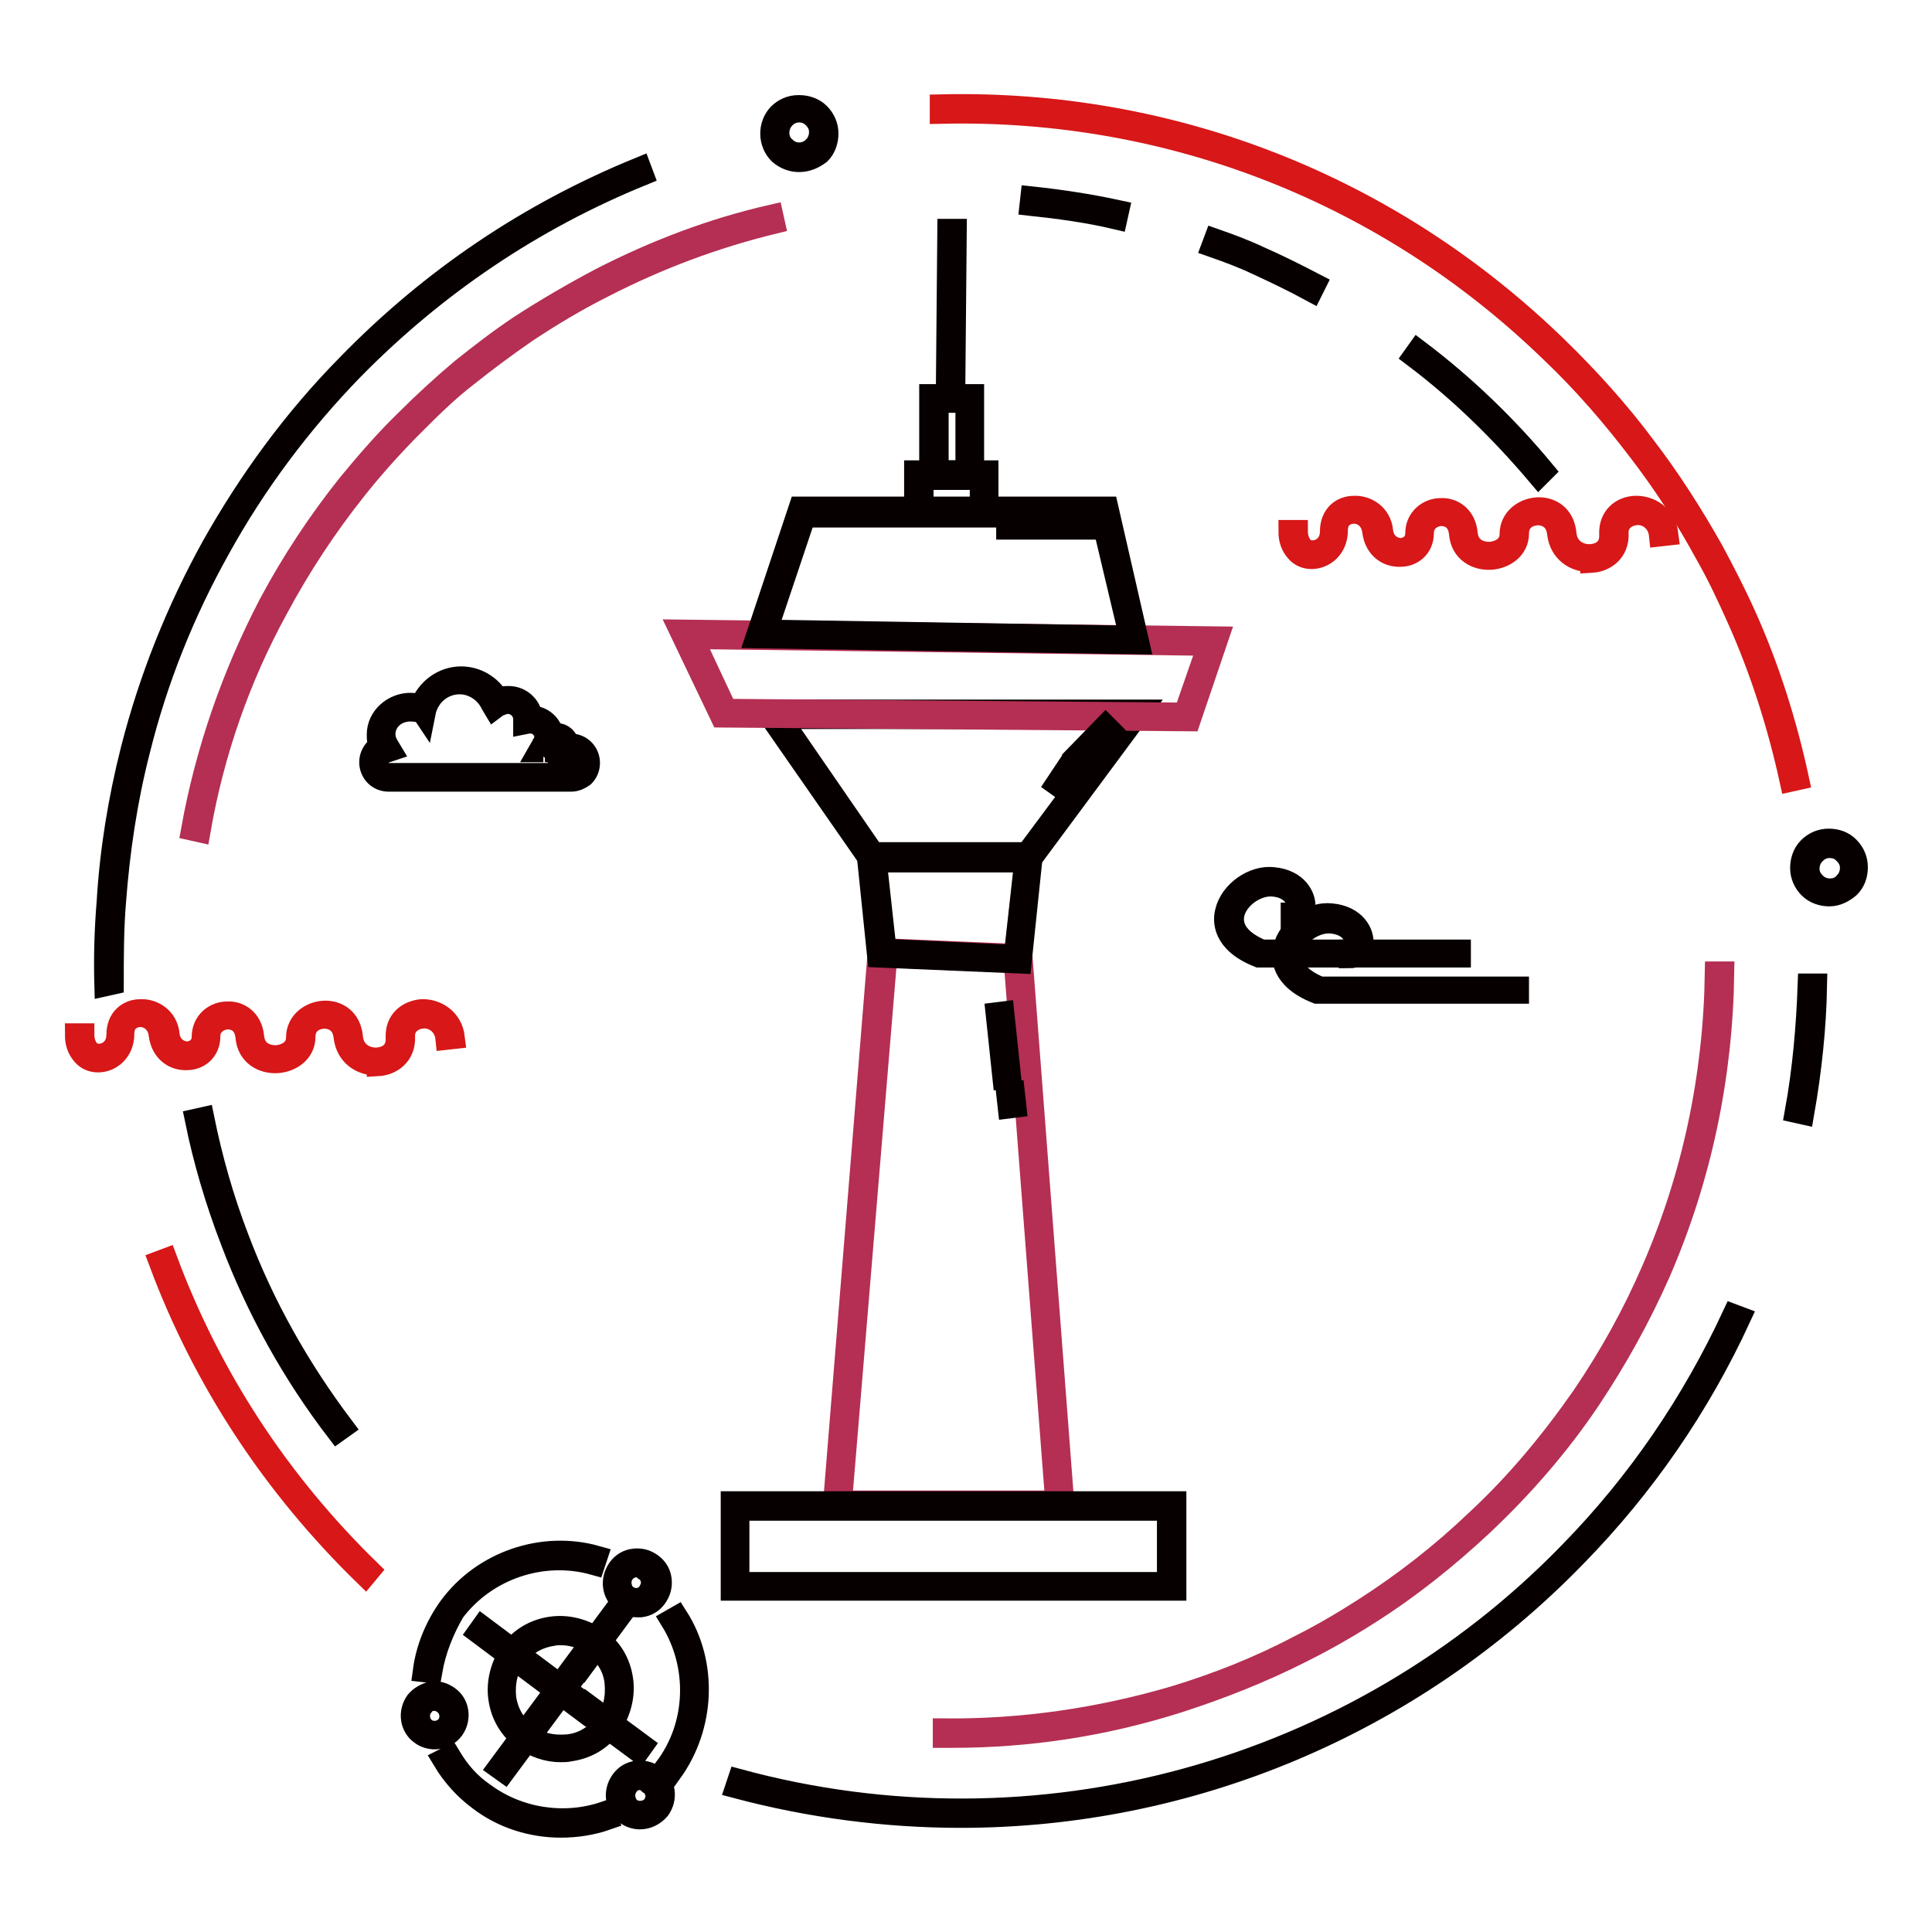
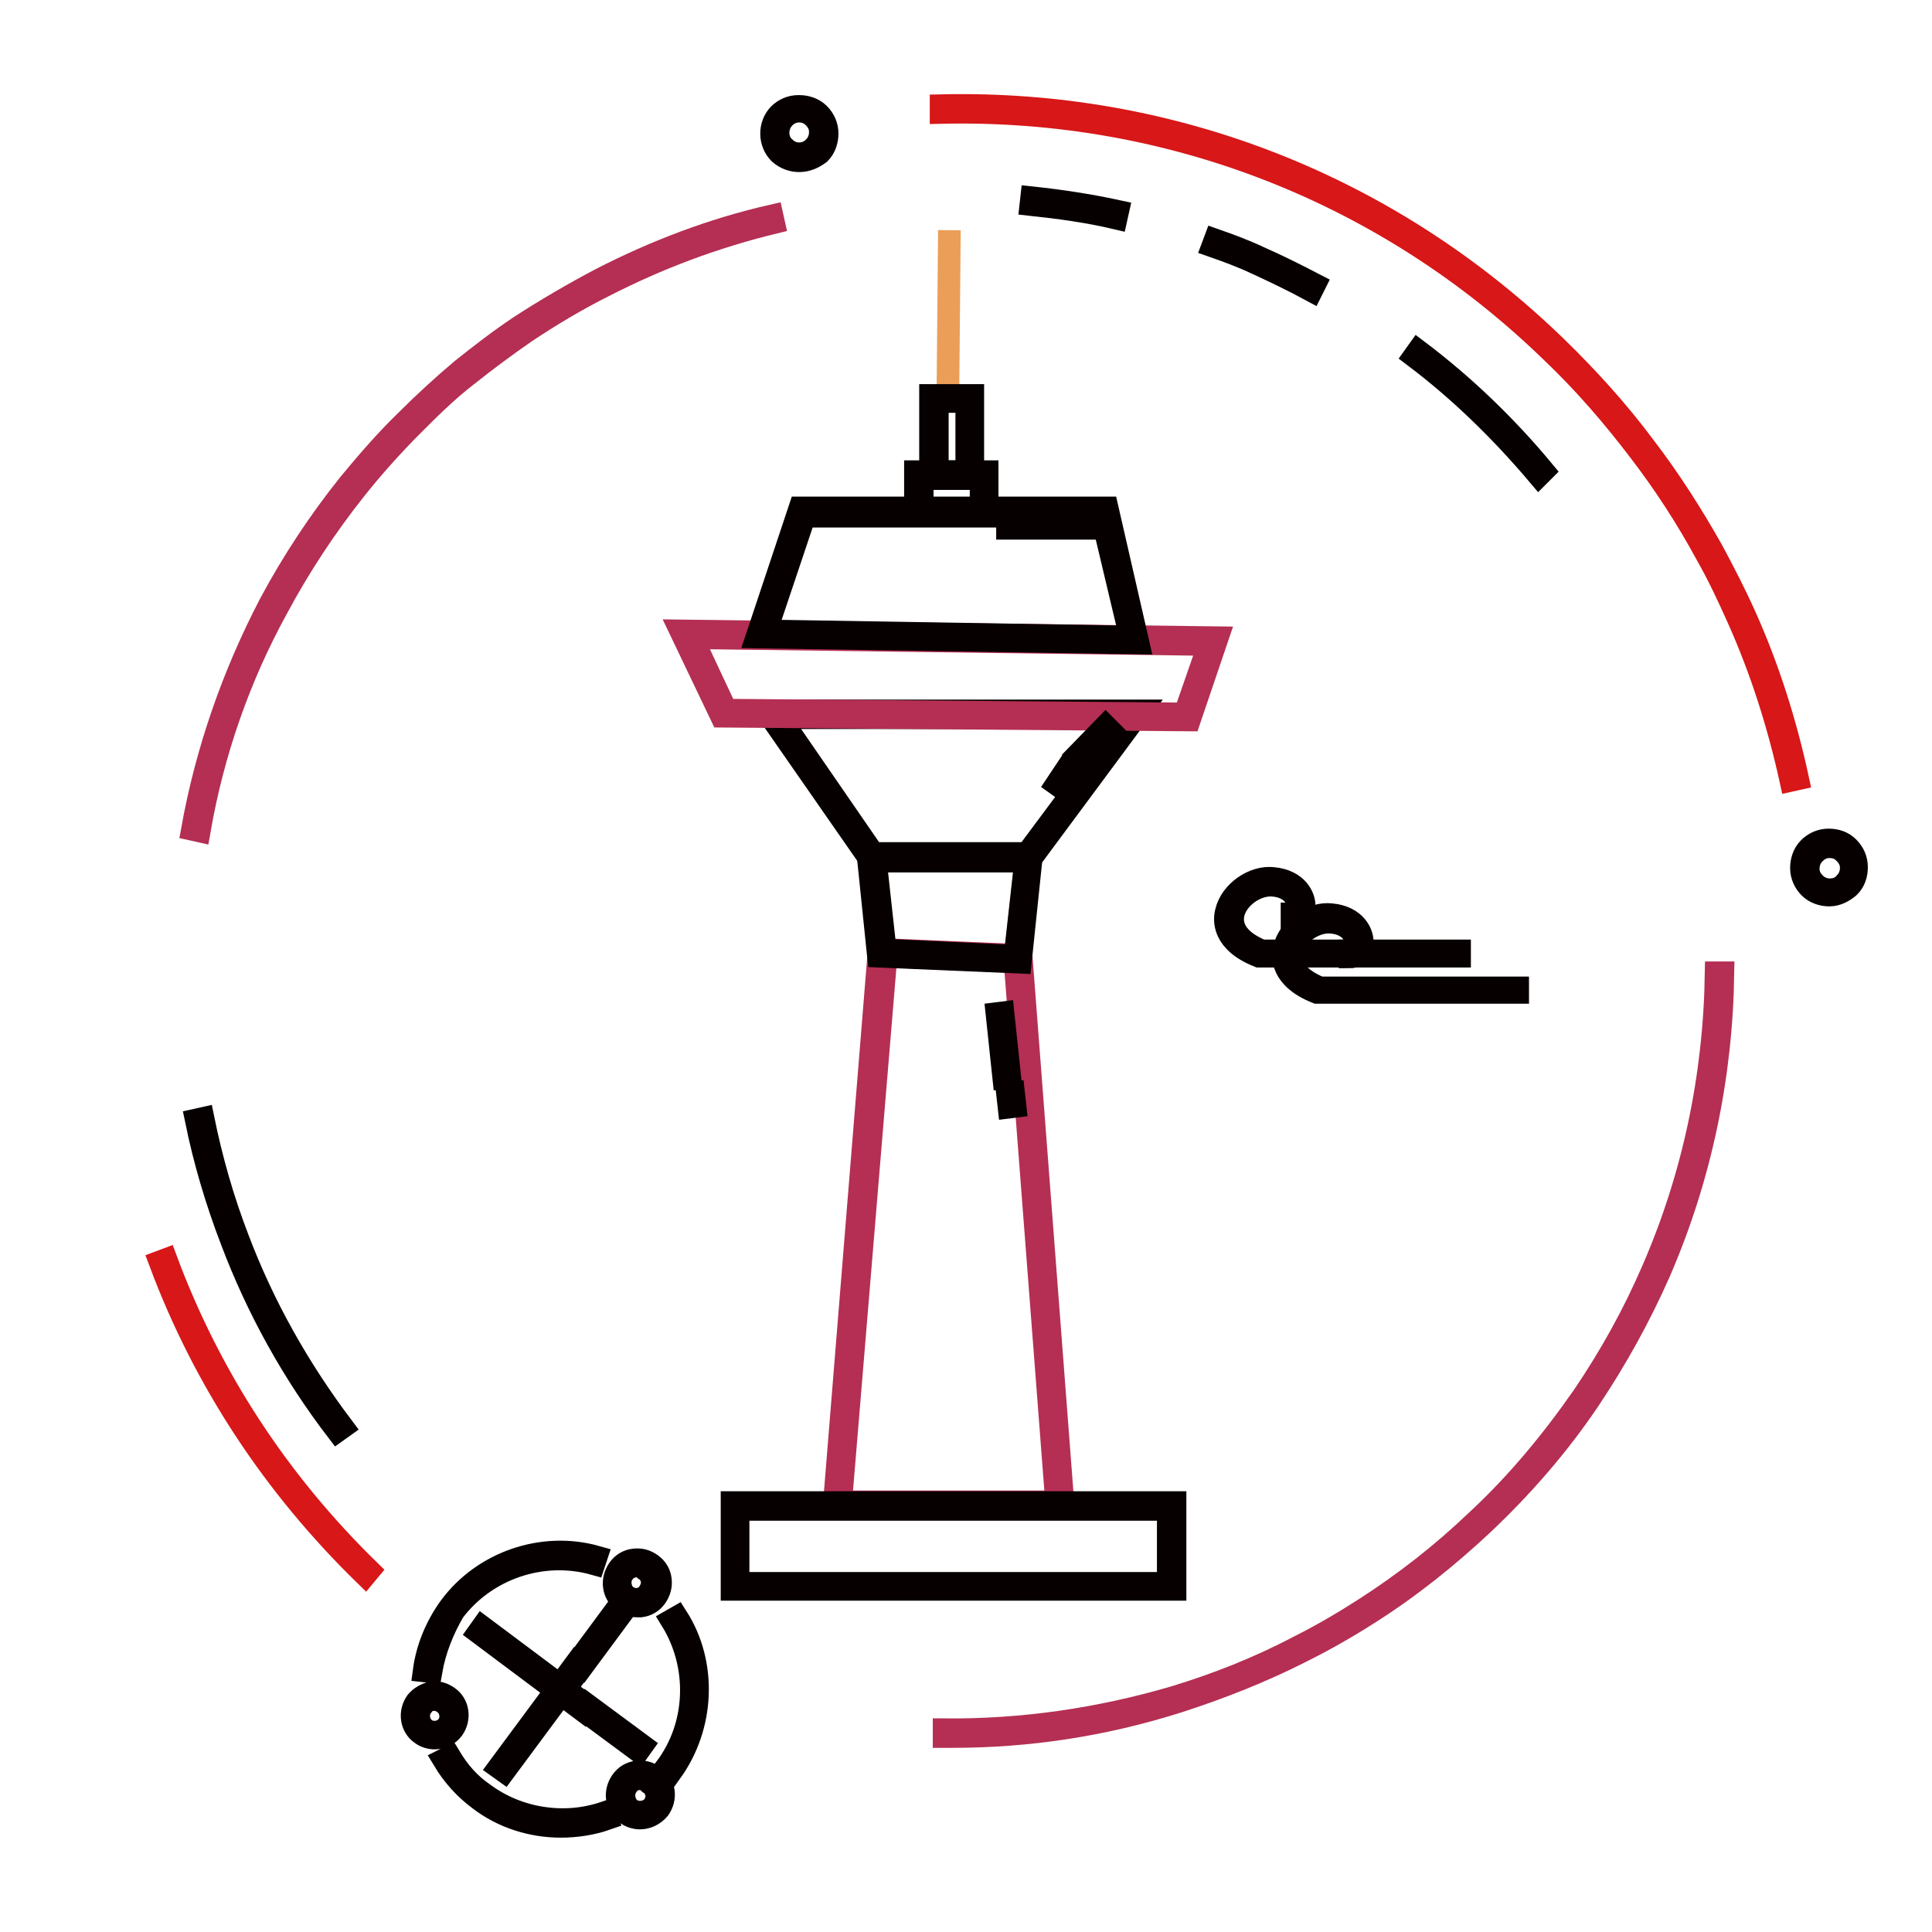
<svg xmlns="http://www.w3.org/2000/svg" version="1.1" x="0px" y="0px" viewBox="0 0 256 256" enable-background="new 0 0 256 256" xml:space="preserve">
  <g>
-     <path stroke-width="3" fill-opacity="0" stroke="#87b1cf" d="M75.7,99H75v-0.2c0-0.7-0.5-1.2-1.2-1.2c-0.4,0-0.8,0.2-0.9,0.4c0-0.2,0.1-0.3,0.1-0.4 c0-1.4-1.1-2.4-2.4-2.4h-0.4c0-1.4-1.2-2.6-2.6-2.6c-0.6,0-1.1,0.2-1.6,0.5c-0.8-1.8-2.6-3.1-4.7-3.1c-2.4,0-4.4,1.6-5,3.8 c-0.5-0.3-1.1-0.3-1.8-0.3c-2.1,0-3.9,1.6-3.9,3.6c0,0.7,0.2,1.3,0.5,1.8c-0.3,0.1-0.6,0.3-0.9,0.5c-0.3,0.3-0.6,0.9-0.6,1.4 c0,1.1,0.9,2,2,2h24.1c0.5,0,1-0.3,1.4-0.6c0.3-0.3,0.6-0.9,0.6-1.4C77.6,100,76.8,99,75.7,99z M72.4,99c0.1-0.1,0.1-0.2,0.1-0.2 L72.4,99L72.4,99z" />
    <path stroke-width="3" fill-opacity="0" stroke="#eb9e58" d="M116.6,126.2l18,0.8l5.6,72.5h-29.5L116.6,126.2z M115.3,113.4H136l-1.5,13.6l-18-0.8L115.3,113.4z  M102.2,94.6h47.9L136,113.4h-20.7L102.2,94.6z M97.1,199.5H155v10.7H97.1V199.5z M106.1,67.7l-5.4,16.2l49.4,0.8l-4-17H106.1z  M123.5,52.7h4.8v10.1h-4.8V52.7z M125.8,30.5l-0.2,21.8" />
    <path stroke-width="3" fill-opacity="0" stroke="#d71718" d="M48.4,208.7c-12.1-11.8-21.3-25.7-27.2-41.5l0.8-0.3c5.8,15.6,14.9,29.5,26.9,41.2L48.4,208.7z" />
-     <path stroke-width="3" fill-opacity="0" stroke="#070001" d="M14,130.5c-0.1-3.6,0-7.3,0.3-10.9c0.4-6.8,1.5-13.6,3.2-20.3c2.4-9.4,6-18.4,10.7-26.9 c4.9-8.7,10.8-16.8,17.9-24c11.1-11.4,24-20.1,38.7-26.1l0.3,0.8c-14.5,5.9-27.4,14.6-38.4,25.8C39.8,56,33.8,64,29,72.7 c-4.7,8.4-8.3,17.4-10.6,26.7c-1.7,6.6-2.7,13.4-3.2,20.1c-0.3,3.6-0.3,7.2-0.3,10.8L14,130.5L14,130.5z" />
    <path stroke-width="3" fill-opacity="0" stroke="#d71718" d="M237.3,103.4c-1.6-7.3-3.9-14.6-7-21.5c-1.3-2.9-2.6-5.7-4.2-8.5c-2.6-4.8-5.6-9.4-8.9-13.7 c-3.5-4.6-7.3-9-11.5-13c-21.8-21.2-50.6-32.5-81-31.8V14c30.7-0.7,59.6,10.7,81.6,32.1c4.2,4.1,8.1,8.4,11.6,13.1 c3.3,4.3,6.3,9,9,13.8c1.5,2.8,3,5.7,4.3,8.6c3.1,6.9,5.4,14.2,7,21.6L237.3,103.4L237.3,103.4z" />
-     <path stroke-width="3" fill-opacity="0" stroke="#070001" d="M238.9,147.5l-0.9-0.2c1-5.5,1.5-11.2,1.7-16.8h0.9C240.5,136.1,239.9,141.8,238.9,147.5z M127.3,240.7 c-9.9,0-19.9-1.3-29.7-3.9l0.3-0.9c39.5,10.7,81.8-0.9,110.2-30.2c9-9.2,16.2-19.8,21.6-31.4l0.8,0.3 c-5.4,11.7-12.7,22.3-21.7,31.5C187,228.6,157.5,240.7,127.3,240.7L127.3,240.7z M74.3,232c-1.8,0-3.4-0.6-4.9-1.6 c-1.8-1.3-2.9-3.2-3.2-5.4c-0.3-2.1,0.3-4.3,1.5-6.1c1.3-1.8,3.2-2.9,5.4-3.2c2.1-0.3,4.3,0.3,6.1,1.5c1.8,1.3,2.9,3.2,3.2,5.4 c0.3,2.1-0.3,4.3-1.5,6.1c-1.3,1.8-3.2,2.9-5.4,3.2C75.1,232,74.7,232,74.3,232z M74.3,216.5c-0.3,0-0.7,0-1.1,0.1 c-2,0.3-3.7,1.3-4.9,2.9c-1.2,1.5-1.6,3.5-1.4,5.5c0.3,2,1.3,3.7,2.9,4.9c1.5,1.2,3.5,1.6,5.5,1.4s3.7-1.3,4.9-2.9 c1.2-1.5,1.6-3.5,1.4-5.5s-1.3-3.7-2.9-4.9C77.4,217,75.9,216.5,74.3,216.5z" />
    <path stroke-width="3" fill-opacity="0" stroke="#070001" d="M66.1,234.2l10.3-13.9l0.7,0.5l-10.3,13.9L66.1,234.2z" />
    <path stroke-width="3" fill-opacity="0" stroke="#070001" d="M76.4,220.4l5.4-7.3l0.7,0.5l-5.4,7.3L76.4,220.4z M63.4,216.3l0.5-0.7L77.8,226l-0.5,0.7L63.4,216.3z" />
    <path stroke-width="3" fill-opacity="0" stroke="#070001" d="M77.3,226.6l0.5-0.7l7.3,5.4l-0.5,0.7L77.3,226.6z M74.3,242c-3.8,0-7.7-1.2-10.8-3.6 c-1.9-1.4-3.5-3.2-4.7-5.2l0.8-0.4c1.2,2,2.6,3.6,4.5,4.9c4.6,3.4,10.7,4.3,16,2.5l0.3,0.8C78.4,241.7,76.3,242,74.3,242z  M88.9,234.8l-0.7-0.5c4.3-5.7,4.5-13.6,0.8-19.6l0.7-0.4C93.6,220.4,93.3,228.7,88.9,234.8z M57.1,221.5l-0.9-0.1 c0.4-3,1.6-5.9,3.4-8.4c4.4-6,12.3-8.7,19.4-6.7l-0.3,0.9c-6.8-1.9-14.3,0.6-18.6,6.3C58.7,215.9,57.6,218.6,57.1,221.5L57.1,221.5 z M57.6,230.3c-0.6,0-1.3-0.2-1.8-0.6c-1.3-0.9-1.6-2.8-0.6-4.2c0.5-0.6,1.2-1,2-1.2c0.8-0.1,1.5,0.1,2.2,0.6 c1.3,0.9,1.6,2.8,0.6,4.2C59.4,229.9,58.5,230.3,57.6,230.3z M57.6,225.2h-0.3c-0.6,0.1-1,0.3-1.4,0.9c-0.7,0.9-0.5,2.3,0.4,3 c0.9,0.7,2.3,0.5,3-0.4c0.7-0.9,0.5-2.3-0.4-3C58.5,225.4,58.1,225.2,57.6,225.2z M84.4,212.8c-0.7,0-1.3-0.2-1.8-0.6 c-1.4-1-1.6-2.9-0.6-4.3c0.5-0.7,1.2-1.1,2-1.2c0.9-0.1,1.6,0.1,2.3,0.6c0.7,0.5,1.1,1.2,1.2,2c0.1,0.8-0.1,1.6-0.6,2.3 c-0.5,0.7-1.2,1.1-2,1.2H84.4z M82.6,208.4c-0.7,0.9-0.5,2.4,0.4,3.1c0.5,0.3,1,0.5,1.6,0.4c0.6-0.1,1.1-0.4,1.4-0.9 c0.3-0.5,0.5-1,0.4-1.6c-0.1-0.6-0.4-1.1-0.9-1.4C84.8,207.2,83.3,207.4,82.6,208.4z M84.8,240.9c-0.6,0-1.3-0.2-1.8-0.6 c-0.7-0.5-1.1-1.2-1.2-2s0.1-1.6,0.6-2.3c0.5-0.7,1.2-1.1,2-1.2c0.8-0.1,1.6,0.1,2.3,0.6c1.4,1,1.6,2.9,0.6,4.3 C86.6,240.5,85.7,240.9,84.8,240.9L84.8,240.9z M84.8,235.7h-0.3c-0.6,0.1-1.1,0.4-1.4,0.9c-0.7,0.9-0.5,2.4,0.4,3.1 c0.9,0.7,2.4,0.5,3.1-0.4c0.3-0.5,0.5-1,0.4-1.6s-0.4-1.1-0.9-1.4C85.7,235.9,85.3,235.7,84.8,235.7z M242.4,118.6 c-0.9,0-1.9-0.3-2.6-1s-1.1-1.6-1.1-2.6c0-0.9,0.3-1.9,1-2.6s1.6-1.1,2.6-1.1c1,0,1.9,0.3,2.6,1c0.7,0.7,1.1,1.6,1.1,2.6 s-0.3,1.9-1,2.6C244.3,118.1,243.4,118.6,242.4,118.6z M242.4,112.2c-0.8,0-1.4,0.3-2,0.9c-0.5,0.5-0.8,1.2-0.8,2 c0,0.8,0.3,1.4,0.9,2c0.5,0.5,1.2,0.8,2,0.8s1.5-0.3,2-0.9c0.5-0.5,0.8-1.2,0.8-2s-0.3-1.4-0.9-2S243.2,112.2,242.4,112.2z  M105.9,21.3c-0.9,0-1.8-0.3-2.6-1c-1.4-1.4-1.4-3.7-0.1-5.1c0.7-0.7,1.6-1.1,2.6-1.1h0.1c0.9,0,1.9,0.3,2.6,1 c0.7,0.7,1.1,1.6,1.1,2.6c0,0.9-0.3,1.9-1,2.6C107.8,20.9,106.9,21.3,105.9,21.3z M104,19.6c1.1,1.1,2.9,1,3.9-0.1 c0.5-0.5,0.8-1.2,0.8-2s-0.3-1.4-0.9-2c-1.1-1.1-2.9-1-3.9,0.1c-0.5,0.5-0.8,1.2-0.8,2S103.4,19.1,104,19.6z" />
-     <path stroke-width="3" fill-opacity="0" stroke="#d71718" d="M210.6,74.3c-1.9,0-3.8-1.2-4.1-3.6c-0.2-2-1.6-2.6-2.8-2.6c-1.4,0.1-2.6,0.9-2.6,2.6c0,2-1.8,3.2-3.6,3.3 c-1.8,0.1-3.8-0.9-4-3.3c-0.2-1.9-1.4-2.5-2.6-2.5c-1.2,0.1-2.4,0.9-2.4,2.4c0,2-1.5,3-2.9,3c-1.6,0.1-3.3-0.9-3.6-3.2 c-0.2-1.7-1.5-2.6-2.8-2.5c-1,0.1-2.1,0.7-2.1,2.4c0,2.3-1.7,3.6-3.3,3.6c-0.8,0-1.5-0.3-2-0.9c-0.6-0.7-0.9-1.5-0.9-2.6h0.9 c0,0.9,0.3,1.6,0.7,2.1c0.3,0.4,0.9,0.6,1.4,0.6c1.2,0,2.5-0.9,2.5-2.7c0-2.1,1.4-3.2,3-3.2c1.6-0.1,3.5,1,3.7,3.2 c0.2,1.7,1.5,2.4,2.6,2.4c1-0.1,2-0.8,2-2.1c0-2,1.6-3.2,3.2-3.2c1.5-0.1,3.2,0.9,3.4,3.2c0.2,1.9,1.6,2.6,3.1,2.6 c1.4-0.1,2.8-0.9,2.8-2.5c0-2.1,1.8-3.3,3.5-3.4c1.7-0.1,3.5,0.9,3.7,3.4c0.2,2,1.9,2.9,3.4,2.8c1.4-0.1,2.7-0.9,2.6-2.8 c-0.1-2.3,1.5-3.5,3.2-3.6c1.9-0.1,4,1.1,4.3,3.6l-0.9,0.1c-0.2-2-1.9-3-3.3-2.8c-1.1,0.1-2.5,0.9-2.4,2.6c0.1,2.4-1.7,3.6-3.4,3.7 C210.9,74.3,210.7,74.3,210.6,74.3L210.6,74.3z M49.8,141c-1.9,0-3.8-1.2-4.1-3.6c-0.2-2-1.6-2.6-2.8-2.6c-1.4,0.1-2.6,0.9-2.6,2.6 c0,2-1.8,3.2-3.6,3.3c-1.8,0.1-3.8-0.9-4-3.3c-0.2-1.9-1.4-2.5-2.6-2.5c-1.2,0.1-2.4,0.9-2.4,2.4c0,2-1.5,3-2.9,3 c-1.6,0.1-3.3-0.9-3.6-3.2c-0.2-1.7-1.5-2.6-2.8-2.5c-1,0.1-2.1,0.7-2.1,2.4c0,2.3-1.7,3.6-3.3,3.6c-0.8,0-1.5-0.3-2-0.9 c-0.6-0.7-0.9-1.5-0.9-2.6h0.9c0,0.9,0.3,1.6,0.7,2.1c0.3,0.4,0.9,0.6,1.4,0.6c1.2,0,2.5-0.9,2.5-2.7c0-2.1,1.4-3.2,3-3.2 c1.6-0.1,3.5,1,3.7,3.2c0.2,1.7,1.5,2.4,2.6,2.4c1-0.1,2-0.8,2-2.1c0-2,1.6-3.2,3.2-3.2c1.5-0.1,3.2,0.9,3.4,3.2 c0.2,1.9,1.6,2.6,3.1,2.6c1.4-0.1,2.8-0.9,2.8-2.5c0-2.1,1.8-3.3,3.5-3.4c1.7-0.1,3.5,0.9,3.7,3.4c0.2,2,1.9,2.9,3.4,2.8 c1.4-0.1,2.7-0.9,2.6-2.8c-0.1-2.3,1.5-3.4,3.2-3.6c1.9-0.1,4,1.1,4.3,3.6l-0.9,0.1c-0.2-2-1.9-3-3.3-2.8c-1.1,0.1-2.5,0.9-2.4,2.6 c0.1,2.4-1.7,3.6-3.4,3.7C50.1,141,49.9,141,49.8,141z" />
-     <path stroke-width="3" fill-opacity="0" stroke="#070001" d="M173.8,38.5c-2.4-1.3-4.9-2.5-7.3-3.6c-1.9-0.9-3.8-1.6-5.8-2.3l0.3-0.8c2,0.7,3.9,1.4,5.8,2.3 c2.5,1.1,4.9,2.3,7.4,3.6L173.8,38.5L173.8,38.5z M147.9,28.9c-3.8-0.9-7.6-1.4-11.3-1.8l0.1-0.9c3.8,0.4,7.7,1,11.4,1.8 L147.9,28.9z" />
+     <path stroke-width="3" fill-opacity="0" stroke="#070001" d="M173.8,38.5c-2.4-1.3-4.9-2.5-7.3-3.6c-1.9-0.9-3.8-1.6-5.8-2.3l0.3-0.8c2,0.7,3.9,1.4,5.8,2.3 c2.5,1.1,4.9,2.3,7.4,3.6L173.8,38.5z M147.9,28.9c-3.8-0.9-7.6-1.4-11.3-1.8l0.1-0.9c3.8,0.4,7.7,1,11.4,1.8 L147.9,28.9z" />
    <path stroke-width="3" fill-opacity="0" stroke="#b42f53" d="M26.4,110.1l-0.9-0.2c1.9-10.5,5.4-20.5,10.3-29.9c3-5.6,6.5-10.9,10.5-15.9c2.4-2.9,4.9-5.8,7.6-8.4 c2.3-2.3,4.8-4.6,7.3-6.7c2.5-2,5.1-4,7.8-5.8C72.4,41,76,38.9,79.6,37c7.2-3.7,14.8-6.6,22.7-8.4l0.2,0.9 c-7.8,1.9-15.3,4.7-22.5,8.4c-3.6,1.8-7.1,3.9-10.4,6.1c-2.6,1.8-5.3,3.8-7.8,5.8c-2.6,2-4.9,4.3-7.2,6.6c-2.6,2.6-5.2,5.5-7.5,8.4 c-3.9,4.9-7.4,10.2-10.4,15.8C31.7,89.7,28.2,99.7,26.4,110.1L26.4,110.1z" />
    <path stroke-width="3" fill-opacity="0" stroke="#070001" d="M44.7,189.6c-5.9-7.7-10.6-16.2-14-25.2c-2-5.2-3.6-10.6-4.7-16l0.9-0.2c1.1,5.4,2.6,10.7,4.6,15.9 c3.4,9,8.1,17.3,13.9,25L44.7,189.6z" />
    <path stroke-width="3" fill-opacity="0" stroke="#b42f53" d="M126.1,230.1h-1v-0.9c10.4,0.1,20.6-1.4,30.5-4.3c5.6-1.7,11.2-3.9,16.5-6.7c3-1.5,5.9-3.2,8.7-5 c5.3-3.4,10.3-7.3,14.9-11.7c5.3-4.9,10-10.6,14.1-16.5c3.6-5.3,6.7-10.9,9.2-16.7c5.4-12.4,8.2-25.7,8.4-39.4h0.9 c-0.2,13.8-3,27.1-8.4,39.6c-2.6,5.9-5.7,11.5-9.3,16.9c-4.1,6.1-8.9,11.6-14.2,16.6c-4.6,4.3-9.7,8.4-15.1,11.8 c-2.8,1.8-5.8,3.5-8.8,5c-5.3,2.7-10.9,4.9-16.5,6.7C146.2,228.6,136.3,230.1,126.1,230.1L126.1,230.1z" />
    <path stroke-width="3" fill-opacity="0" stroke="#070001" d="M203.9,63c-4.9-5.8-10.4-11.2-16.5-15.8l0.5-0.7c6.1,4.6,11.7,10,16.6,15.9L203.9,63z" />
    <path stroke-width="3" fill-opacity="0" stroke="#b42f53" d="M140.9,199.9h-30.4l6-74.1l18.8,0.8L140.9,199.9z M111.4,199h28.6l-5.5-71.6l-17.1-0.7L111.4,199z" />
    <path stroke-width="3" fill-opacity="0" stroke="#070001" d="M135.2,127.5l-18.8-0.8l-1.4-13.6h21.7L135.2,127.5z M117.3,125.9l17.2,0.8l1.4-12.6H116L117.3,125.9z" />
    <path stroke-width="3" fill-opacity="0" stroke="#070001" d="M136.5,113.9h-21.2l-13.7-19.7h49.5L136.5,113.9z M115.7,113.1h20.4l13.4-18h-46.2L115.7,113.1L115.7,113.1 z" />
    <path stroke-width="3" fill-opacity="0" stroke="#b42f53" d="M157.6,95.4l-62-0.5l-5.4-11.3l71.1,0.9L157.6,95.4z M96.2,94.1l60.8,0.5l3.2-9.2l-68.5-0.9L96.2,94.1z" />
    <path stroke-width="3" fill-opacity="0" stroke="#070001" d="M155.7,210.6H97v-11.5h58.7V210.6z M97.8,209.8h57V200h-57V209.8z M150.8,85.2l-50.5-0.8l5.7-17.1h40.7 L150.8,85.2L150.8,85.2z M101.5,83.6l48.3,0.8l-3.8-16h-39.4L101.5,83.6z" />
    <path stroke-width="3" fill-opacity="0" stroke="#070001" d="M130.8,68.2h-9.5v-5.7h9.5V68.2z M122.2,67.4h7.8v-4h-7.8V67.4z" />
    <path stroke-width="3" fill-opacity="0" stroke="#070001" d="M128.9,63.4h-5.6v-11h5.6V63.4z M124.2,62.5h3.9v-9.3h-3.9V62.5z" />
-     <path stroke-width="3" fill-opacity="0" stroke="#070001" d="M125.5,52.4l0.2-21.9l0.9,0l-0.2,21.9L125.5,52.4z M75.7,103.4H51.5c-1.4,0-2.4-1.1-2.4-2.4 c0-0.7,0.3-1.3,0.7-1.7c0.2-0.2,0.3-0.3,0.6-0.4c-0.3-0.5-0.3-1-0.3-1.6c0-2.2,2-4,4.3-4c0.5,0,1,0.1,1.4,0.3 c0.8-2.2,2.9-3.8,5.3-3.8c2,0,3.9,1.1,4.9,2.9c0.4-0.3,0.9-0.3,1.4-0.3c1.5,0,2.8,1.1,3,2.6c1.3,0,2.4,0.9,2.7,2l0.5-1l-0.3,1.4 c0.2,0,0.3-0.1,0.4-0.1c0.9,0,1.4,0.6,1.6,1.4h0.3c1.4,0,2.4,1.1,2.4,2.4c0,0.7-0.3,1.3-0.7,1.7C76.9,103.1,76.3,103.4,75.7,103.4 L75.7,103.4z M54.4,94.1c-2,0-3.5,1.4-3.5,3.2c0,0.6,0.2,1.1,0.5,1.6l0.3,0.5l-0.6,0.2c-0.3,0.1-0.5,0.2-0.7,0.4 c-0.3,0.3-0.4,0.7-0.4,1.1c0,0.9,0.7,1.5,1.5,1.5h24.1c0.4,0,0.8-0.2,1.1-0.4c0.3-0.3,0.4-0.7,0.4-1.1c0-0.9-0.7-1.5-1.5-1.5h-1.2 l0.1-0.5v-0.1c0-0.4-0.3-0.8-0.8-0.8c-0.3,0-0.4,0.1-0.6,0.3l-0.1,0.1l-0.1,0.4l0.1,0.5h-0.8l-0.3,0.3l0.1-0.3h-0.5l0.4-0.7 c0-0.1,0.1-0.1,0.1-0.2l0.2-0.3l0.1-0.3v-0.3c0-1.1-0.9-2-2-2h-0.3l-0.5,0.1v-0.5c0-1.2-1-2.2-2.2-2.2c-0.5,0-0.9,0.2-1.4,0.4 l-0.4,0.3l-0.3-0.5c-0.8-1.7-2.5-2.8-4.3-2.8c-2.1,0-4,1.4-4.6,3.6l-0.1,0.5L56,94.3C55.4,94.2,54.9,94.1,54.4,94.1L54.4,94.1z" />
    <path stroke-width="3" fill-opacity="0" stroke="#070001" d="M200.9,131.5h-26.4c-4.8-1.9-4.6-4.8-4.3-5.9c0.6-2.6,3.6-4.7,6.2-4.4c3.2,0.3,4.2,2.5,4.1,3.8 c-0.1,1-0.8,1.8-1.6,1.8V126c0.5,0,0.8-0.5,0.8-0.9c0.1-1-0.8-2.7-3.3-2.9c-2.2-0.2-4.8,1.6-5.3,3.8c-0.4,2,0.9,3.7,3.8,4.9h26.2 V131.5L200.9,131.5z" />
    <path stroke-width="3" fill-opacity="0" stroke="#070001" d="M193.2,126.7h-26.4c-4.8-1.9-4.6-4.8-4.3-5.9c0.6-2.6,3.6-4.7,6.2-4.4c3.2,0.3,4.2,2.5,4.1,3.8 c-0.1,1-0.7,1.8-1.6,1.8v-0.9c0.5,0,0.7-0.5,0.8-0.9c0.1-1-0.8-2.7-3.3-2.9c-2.2-0.2-4.8,1.6-5.3,3.8c-0.4,2,0.9,3.7,3.8,4.9h26.2 V126.7z" />
    <path stroke-width="3" fill-opacity="0" stroke="#070001" d="M142.8,100l3.7-3.8l0.6,0.6l-3.7,3.8L142.8,100z M140,103.9l1.4-2.1l0.7,0.5l-1.4,2.1L140,103.9z  M132.1,134.3l0.8-0.1l0.9,8.5l-0.8,0.1L132.1,134.3z M133.5,144.9l0.8-0.1l0.2,1.8l-0.8,0.1L133.5,144.9z M133.5,69.1h6.1V70h-6.1 V69.1z M141.5,69.1h2.4V70h-2.4V69.1z" />
  </g>
</svg>